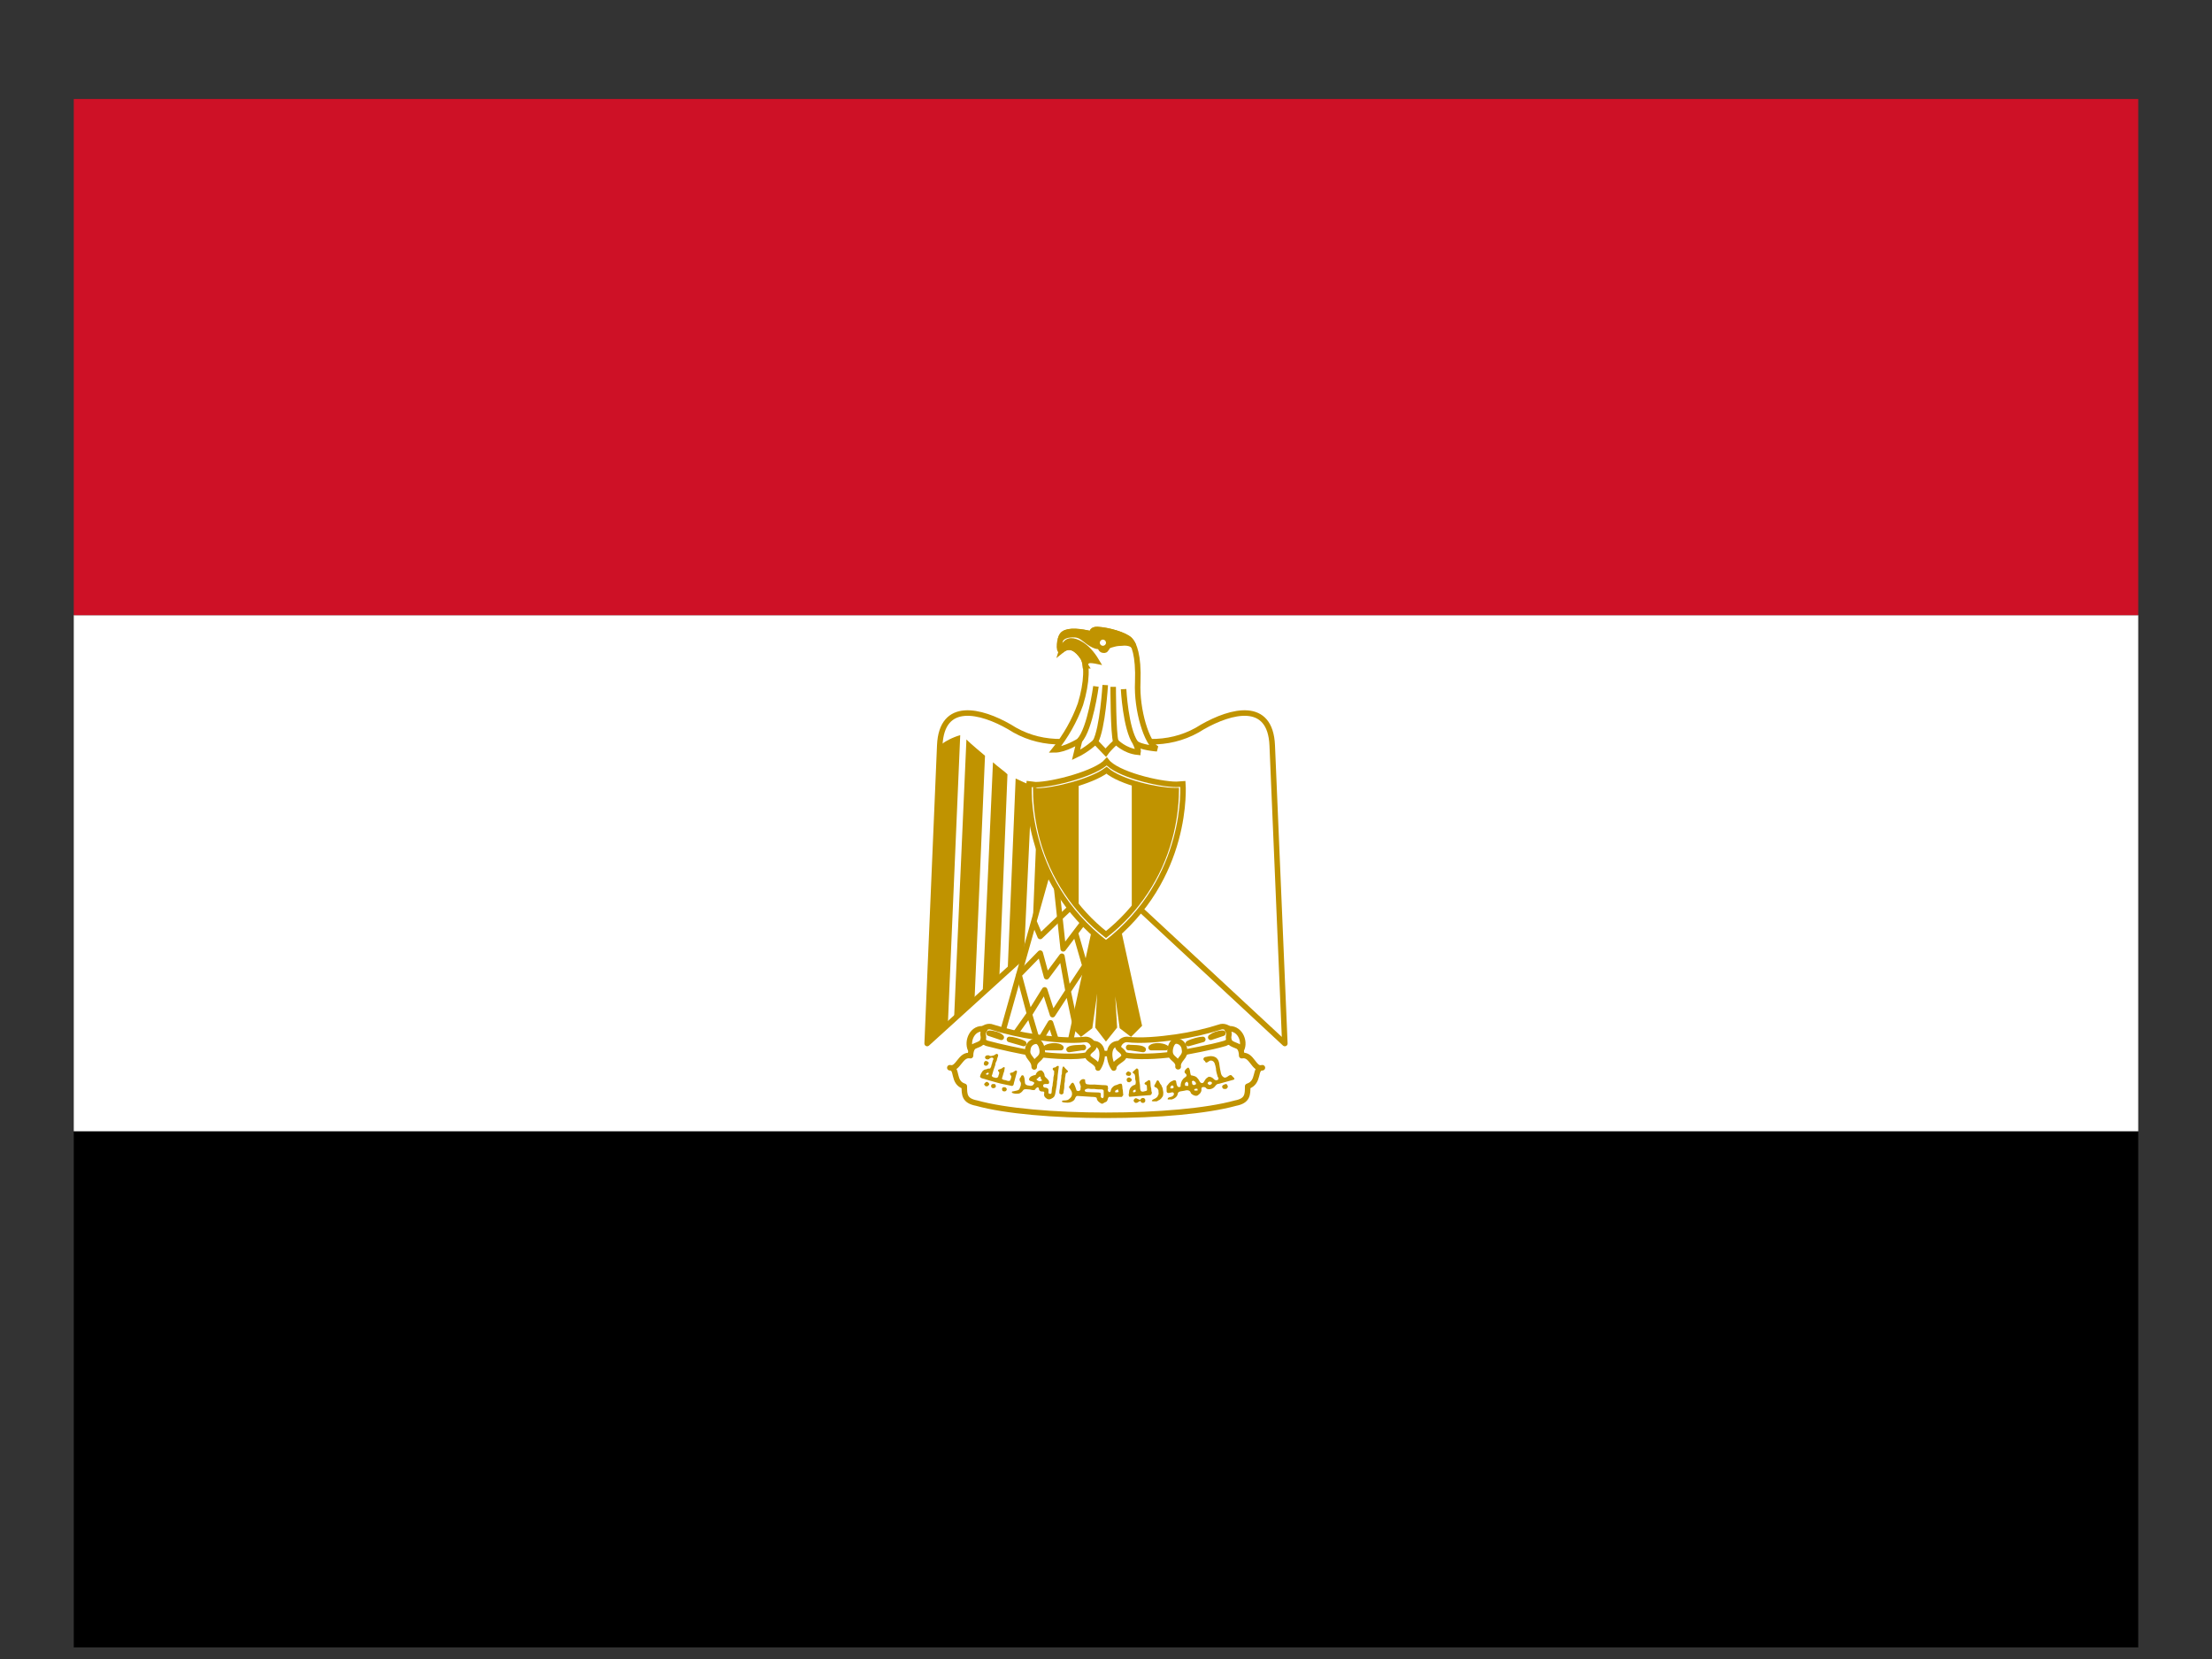
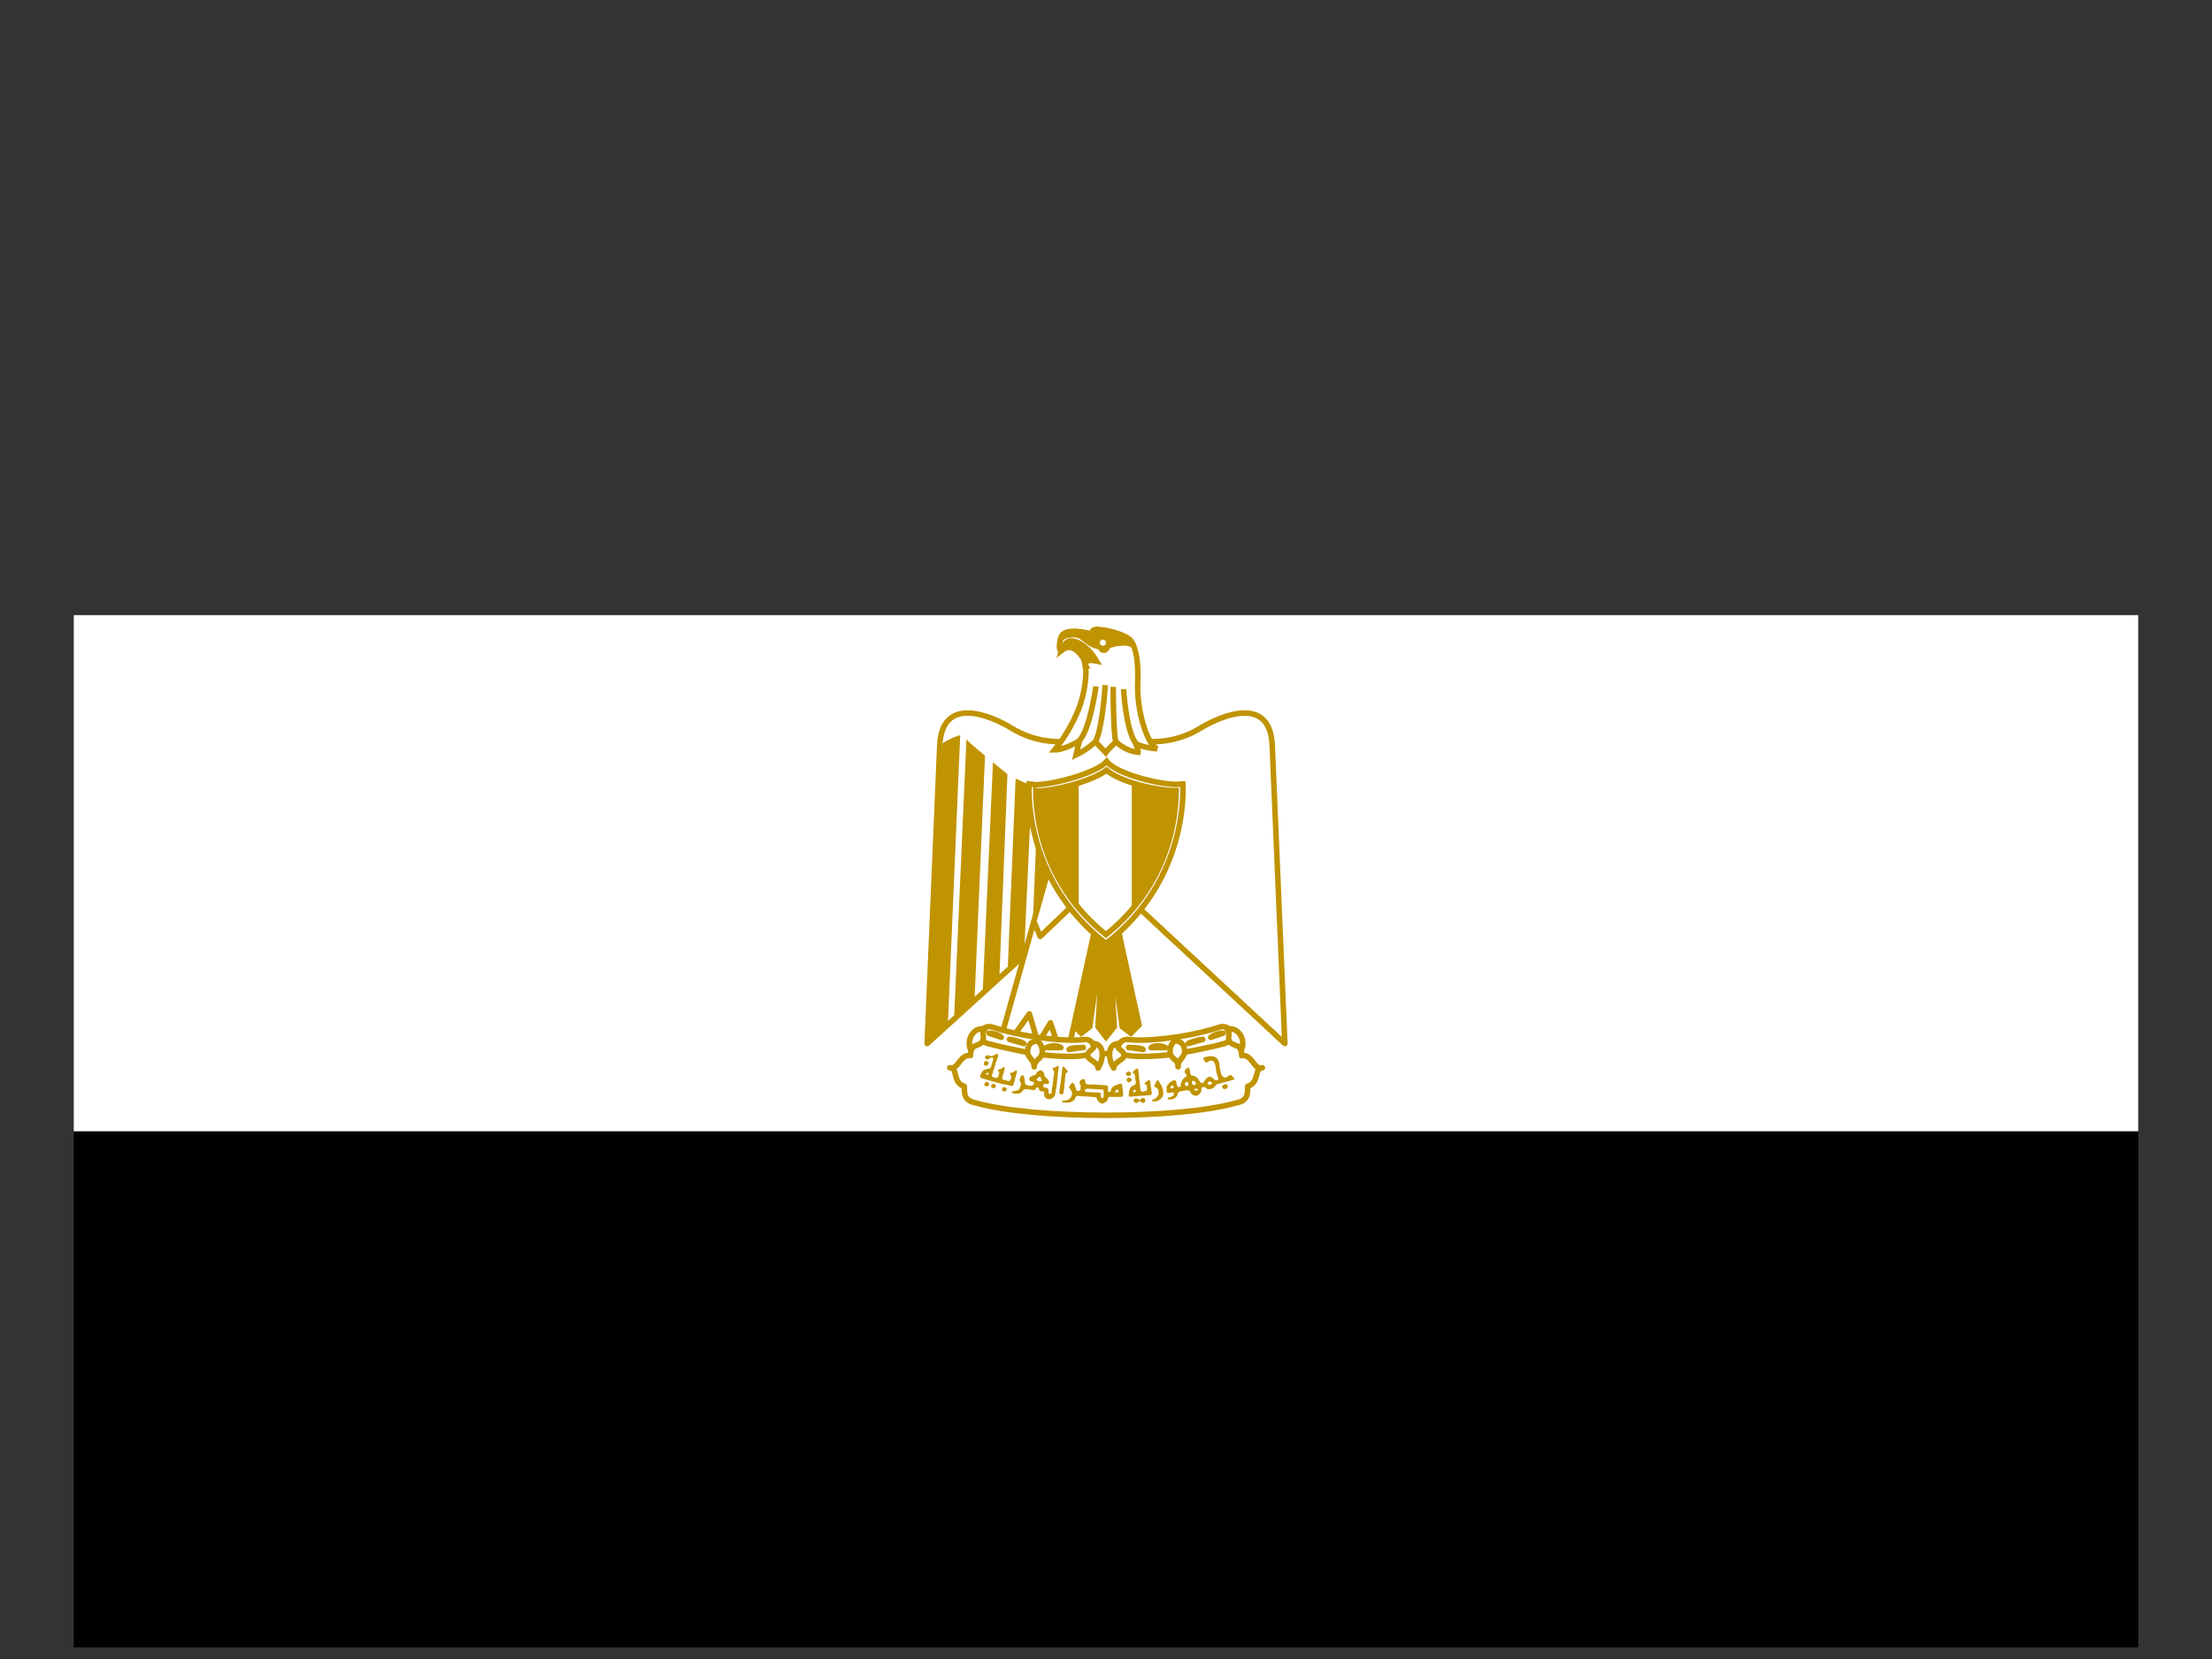
<svg xmlns="http://www.w3.org/2000/svg" width="20" height="15" viewBox="0 0 20 15" fill="none">
  <rect x="0" y="0" width="20" height="15" fill="#333333" stroke="none" />
  <g clip-path="url(#clip0_3_860)">
    <path d="M0.667 10.228H19.333V14.895H0.667V10.228Z" fill="black" />
    <path d="M0.667 5.562H19.333V10.228H0.667V5.562Z" fill="white" />
-     <path d="M0.667 0.895H19.333V5.562H0.667V0.895Z" fill="#CE1126" />
    <path d="M10.019 7.951L11.617 9.435L11.503 6.74C11.486 6.332 11.132 6.425 10.873 6.572C10.614 6.74 10.313 6.74 10 6.63C9.685 6.74 9.386 6.74 9.127 6.572C8.871 6.425 8.514 6.332 8.497 6.74L8.383 9.435L10.019 7.951V7.951Z" fill="white" stroke="#C09300" stroke-width="0.05" stroke-linejoin="round" />
    <path d="M8.682 6.647L8.57 9.267L8.383 9.435L8.497 6.74C8.552 6.698 8.615 6.666 8.682 6.647V6.647ZM8.906 6.833L8.812 9.027L8.626 9.218L8.738 6.686C8.775 6.724 8.885 6.815 8.906 6.833ZM9.109 7.001L9.036 8.831L8.885 8.978L8.978 6.892C9.015 6.927 9.09 6.98 9.109 7.001ZM9.33 7.095L9.258 8.653L9.111 8.772L9.183 7.039C9.221 7.055 9.293 7.095 9.33 7.095ZM9.536 7.095L9.482 8.394L9.33 8.541L9.389 7.111C9.424 7.111 9.519 7.111 9.536 7.095Z" fill="#C09300" />
    <path d="M10.075 8.245L10.299 9.267L10.224 9.342L10.147 9.283L10.021 8.373L10.075 9.283L10 9.377L9.928 9.283L9.981 8.373L9.853 9.283L9.776 9.342L9.701 9.267L9.925 8.247H10.075V8.245Z" fill="#C09300" stroke="#C09300" stroke-width="0.05" />
    <path d="M9.498 7.797L9.053 9.377L9.666 9.47L9.925 8.282L9.498 7.797Z" fill="white" stroke="#C09300" stroke-width="0.05" stroke-linejoin="round" />
    <path d="M9.351 8.338L9.405 8.467L9.694 8.191" stroke="#C09300" stroke-width="0.05" stroke-linejoin="round" />
-     <path d="M9.552 8.012L9.613 8.579L9.797 8.336M9.722 8.429L9.823 8.779M9.862 8.651L9.659 8.959M9.722 9.267L9.657 8.959L9.601 8.646L9.463 8.831L9.405 8.618L9.214 8.814L9.309 9.169L9.445 8.95L9.517 9.174L9.657 8.959" stroke="#C09300" stroke-width="0.05" stroke-linejoin="round" />
    <path d="M9.183 9.342L9.307 9.167L9.386 9.435L9.498 9.248L9.571 9.472" stroke="#C09300" stroke-width="0.05" stroke-linejoin="round" />
    <path d="M10 10.084C10.467 10.084 10.91 10.046 11.171 9.974C11.281 9.953 11.281 9.897 11.281 9.822C11.393 9.785 11.337 9.654 11.414 9.654C11.335 9.678 11.321 9.526 11.227 9.545C11.227 9.414 11.094 9.398 10.985 9.435C10.763 9.507 10.371 9.526 10 9.526C9.627 9.507 9.239 9.507 9.015 9.433C8.906 9.398 8.775 9.414 8.775 9.545C8.682 9.526 8.665 9.675 8.588 9.654C8.665 9.654 8.607 9.787 8.719 9.822C8.719 9.897 8.719 9.953 8.831 9.974C9.088 10.046 9.536 10.084 10 10.084V10.084Z" fill="white" stroke="#C09300" stroke-width="0.05" stroke-linecap="round" stroke-linejoin="round" />
    <path d="M9.368 9.377C9.517 9.398 9.685 9.414 9.816 9.398C9.89 9.398 9.944 9.526 9.795 9.545C9.666 9.561 9.461 9.545 9.351 9.526C9.207 9.501 9.064 9.47 8.922 9.433C8.791 9.377 8.885 9.269 8.959 9.283C9.093 9.326 9.229 9.357 9.368 9.377V9.377ZM10.632 9.377C10.483 9.398 10.315 9.414 10.189 9.398C10.11 9.398 10.056 9.526 10.205 9.545C10.336 9.561 10.539 9.545 10.649 9.526C10.742 9.507 10.947 9.472 11.078 9.433C11.209 9.377 11.115 9.269 11.041 9.283C10.907 9.326 10.771 9.357 10.632 9.377V9.377Z" fill="white" stroke="#C09300" stroke-width="0.05" stroke-linecap="round" stroke-linejoin="round" />
    <path d="M8.903 9.304C8.791 9.283 8.74 9.414 8.775 9.489C8.791 9.451 8.868 9.451 8.885 9.414C8.906 9.358 8.868 9.358 8.906 9.304H8.903ZM9.351 9.647C9.351 9.573 9.424 9.582 9.424 9.507C9.424 9.472 9.405 9.414 9.368 9.414C9.348 9.415 9.33 9.423 9.316 9.437C9.302 9.451 9.294 9.469 9.293 9.489C9.277 9.561 9.351 9.573 9.351 9.647V9.647ZM9.881 9.435C9.991 9.435 9.979 9.582 9.928 9.657C9.928 9.603 9.834 9.582 9.834 9.545C9.834 9.489 9.918 9.489 9.881 9.435ZM11.094 9.304C11.209 9.283 11.262 9.414 11.225 9.489C11.209 9.451 11.132 9.451 11.115 9.414C11.094 9.358 11.132 9.358 11.094 9.304V9.304ZM10.653 9.645C10.653 9.57 10.579 9.58 10.579 9.505C10.579 9.47 10.597 9.412 10.635 9.412C10.654 9.413 10.672 9.421 10.686 9.435C10.7 9.449 10.708 9.467 10.709 9.486C10.726 9.559 10.651 9.57 10.651 9.645H10.653ZM10.117 9.435C10.007 9.435 10.019 9.582 10.07 9.657C10.07 9.603 10.163 9.582 10.163 9.545C10.163 9.489 10.079 9.489 10.117 9.435Z" fill="white" stroke="#C09300" stroke-width="0.05" stroke-linecap="round" stroke-linejoin="round" />
    <path d="M8.943 9.342C8.98 9.342 9.036 9.358 9.053 9.379L8.943 9.342ZM9.127 9.398C9.146 9.398 9.221 9.414 9.256 9.435L9.127 9.398ZM9.795 9.472C9.76 9.472 9.685 9.472 9.666 9.489L9.795 9.47V9.472ZM9.592 9.472C9.571 9.451 9.498 9.451 9.461 9.472H9.592ZM11.057 9.342C11.017 9.342 10.979 9.355 10.947 9.379L11.057 9.342ZM10.875 9.398C10.852 9.398 10.782 9.414 10.744 9.435L10.875 9.398ZM10.205 9.472C10.24 9.472 10.315 9.472 10.336 9.489L10.205 9.47V9.472ZM10.408 9.472C10.429 9.451 10.502 9.451 10.539 9.472H10.408Z" fill="white" stroke="#C09300" stroke-width="0.05" stroke-linecap="round" stroke-linejoin="round" />
    <path d="M8.91 9.636C8.899 9.633 8.892 9.622 8.896 9.612C8.899 9.596 8.91 9.589 8.92 9.594C8.929 9.594 8.941 9.608 8.941 9.612L8.931 9.629L8.927 9.631C8.927 9.636 8.917 9.636 8.91 9.636ZM10.194 9.727C10.189 9.727 10.18 9.715 10.18 9.71C10.18 9.701 10.194 9.687 10.203 9.687L10.222 9.696C10.229 9.703 10.229 9.717 10.219 9.724C10.215 9.729 10.201 9.729 10.194 9.724V9.727ZM10.201 9.785C10.191 9.78 10.189 9.776 10.187 9.766C10.187 9.755 10.187 9.752 10.198 9.745L10.208 9.741L10.217 9.745C10.226 9.75 10.233 9.755 10.233 9.764C10.233 9.771 10.226 9.778 10.217 9.783C10.21 9.787 10.208 9.787 10.201 9.783V9.785Z" fill="#C09300" />
    <path d="M9.015 9.528C9.006 9.528 8.994 9.538 8.987 9.542C8.973 9.545 8.955 9.554 8.941 9.542C8.927 9.54 8.908 9.542 8.906 9.561C8.908 9.577 8.929 9.584 8.943 9.575C8.952 9.563 8.978 9.554 8.983 9.575C8.971 9.594 8.973 9.615 8.964 9.631C8.964 9.643 8.957 9.652 8.952 9.661C8.941 9.661 8.929 9.661 8.92 9.668C8.912 9.668 8.905 9.67 8.899 9.673C8.892 9.677 8.887 9.681 8.882 9.687C8.873 9.701 8.864 9.715 8.861 9.734C8.864 9.748 8.885 9.752 8.899 9.755L8.945 9.769L9.02 9.79C9.057 9.801 9.095 9.806 9.132 9.815L9.144 9.818C9.16 9.822 9.167 9.806 9.167 9.794L9.19 9.71C9.195 9.699 9.202 9.675 9.181 9.68C9.169 9.687 9.158 9.699 9.144 9.699C9.123 9.699 9.134 9.722 9.144 9.729C9.144 9.743 9.139 9.759 9.132 9.771C9.118 9.778 9.104 9.771 9.09 9.766C9.078 9.766 9.05 9.759 9.062 9.743L9.074 9.701C9.081 9.687 9.081 9.671 9.085 9.654C9.076 9.638 9.062 9.661 9.05 9.664C9.041 9.668 9.013 9.671 9.027 9.687C9.041 9.696 9.032 9.713 9.027 9.727C9.027 9.743 9.008 9.75 8.994 9.743C8.98 9.743 8.959 9.731 8.971 9.717L8.983 9.675L8.999 9.629C8.999 9.612 9.006 9.601 9.013 9.587C9.013 9.57 9.025 9.556 9.025 9.54C9.025 9.533 9.02 9.531 9.015 9.531V9.528ZM8.929 9.699C8.93 9.698 8.931 9.698 8.932 9.698C8.934 9.698 8.935 9.698 8.936 9.699C8.941 9.703 8.941 9.708 8.936 9.713L8.929 9.717C8.917 9.717 8.915 9.715 8.915 9.71C8.915 9.708 8.915 9.706 8.922 9.703C8.925 9.701 8.928 9.7 8.931 9.699H8.929ZM8.906 9.815C8.894 9.806 8.896 9.799 8.913 9.785C8.922 9.78 8.924 9.78 8.934 9.787C8.948 9.799 8.948 9.806 8.934 9.818C8.929 9.822 8.927 9.822 8.922 9.822C8.915 9.822 8.913 9.822 8.906 9.818V9.815ZM8.976 9.839C8.97 9.837 8.966 9.834 8.963 9.829C8.961 9.824 8.96 9.818 8.962 9.813C8.966 9.804 8.969 9.801 8.983 9.801C8.999 9.801 9.001 9.804 9.004 9.818C9.004 9.827 9.004 9.829 8.997 9.834C8.994 9.836 8.991 9.838 8.988 9.838C8.985 9.839 8.981 9.839 8.978 9.839H8.976ZM11.057 9.839C11.052 9.836 11.05 9.834 11.05 9.827C11.05 9.818 11.055 9.811 11.069 9.806C11.083 9.799 11.092 9.799 11.097 9.811C11.104 9.825 11.104 9.829 11.094 9.839C11.09 9.846 11.087 9.846 11.076 9.846C11.064 9.846 11.062 9.846 11.057 9.841V9.839ZM9.074 9.867C9.064 9.867 9.06 9.857 9.06 9.848C9.06 9.841 9.06 9.839 9.064 9.834L9.078 9.829L9.092 9.832C9.104 9.841 9.106 9.85 9.099 9.86C9.092 9.869 9.085 9.869 9.071 9.867H9.074ZM9.582 9.89L9.578 9.883C9.578 9.869 9.578 9.857 9.582 9.843C9.585 9.832 9.582 9.82 9.587 9.808L9.596 9.743C9.596 9.731 9.596 9.72 9.601 9.71C9.603 9.692 9.601 9.675 9.606 9.659C9.606 9.652 9.613 9.636 9.62 9.645C9.629 9.659 9.641 9.668 9.652 9.68C9.662 9.687 9.652 9.696 9.645 9.699C9.636 9.701 9.634 9.713 9.634 9.722L9.629 9.75C9.629 9.766 9.629 9.78 9.624 9.797L9.622 9.839L9.617 9.867C9.617 9.876 9.617 9.888 9.608 9.892C9.601 9.897 9.589 9.897 9.585 9.89H9.582ZM10.275 9.661L10.245 9.689C10.231 9.701 10.257 9.706 10.259 9.715C10.264 9.729 10.264 9.743 10.264 9.757C10.268 9.771 10.271 9.783 10.268 9.797C10.268 9.813 10.25 9.808 10.24 9.818C10.229 9.822 10.224 9.834 10.217 9.841C10.211 9.853 10.208 9.865 10.208 9.878C10.208 9.89 10.201 9.902 10.208 9.911L10.21 9.916H10.222L10.257 9.913C10.285 9.909 10.315 9.909 10.343 9.906L10.394 9.902C10.408 9.904 10.415 9.89 10.415 9.878C10.406 9.862 10.413 9.846 10.406 9.832C10.401 9.813 10.404 9.797 10.401 9.78C10.401 9.766 10.385 9.762 10.378 9.771C10.369 9.78 10.355 9.783 10.35 9.792C10.343 9.806 10.364 9.806 10.369 9.815L10.371 9.85C10.373 9.864 10.359 9.864 10.348 9.867C10.336 9.871 10.32 9.874 10.313 9.86C10.308 9.848 10.308 9.836 10.308 9.825C10.308 9.801 10.301 9.783 10.301 9.762C10.301 9.738 10.294 9.713 10.294 9.687C10.294 9.675 10.292 9.659 10.275 9.661V9.661ZM10.261 9.853H10.268V9.871L10.261 9.874C10.258 9.875 10.255 9.876 10.252 9.876C10.25 9.876 10.249 9.876 10.247 9.876C10.243 9.871 10.243 9.864 10.25 9.857L10.261 9.853V9.853ZM9.561 9.638C9.554 9.638 9.543 9.654 9.533 9.652C9.512 9.654 9.515 9.675 9.531 9.682V9.701C9.533 9.72 9.522 9.736 9.524 9.755C9.524 9.773 9.517 9.794 9.517 9.815C9.51 9.836 9.51 9.857 9.508 9.878C9.505 9.897 9.491 9.89 9.48 9.885V9.862C9.482 9.841 9.468 9.836 9.452 9.834C9.435 9.834 9.428 9.822 9.433 9.808C9.44 9.799 9.456 9.801 9.468 9.801C9.491 9.806 9.489 9.776 9.477 9.764C9.468 9.75 9.449 9.741 9.445 9.727C9.445 9.708 9.433 9.687 9.417 9.678C9.391 9.675 9.37 9.696 9.363 9.72C9.351 9.72 9.34 9.724 9.33 9.729C9.314 9.734 9.291 9.762 9.314 9.773C9.326 9.776 9.365 9.785 9.347 9.801C9.337 9.82 9.319 9.82 9.302 9.815C9.286 9.815 9.267 9.806 9.267 9.787C9.265 9.769 9.265 9.75 9.258 9.734C9.253 9.715 9.232 9.72 9.23 9.738C9.214 9.75 9.216 9.771 9.228 9.785C9.235 9.801 9.228 9.822 9.221 9.836C9.216 9.86 9.193 9.86 9.176 9.864C9.169 9.869 9.139 9.864 9.151 9.881C9.168 9.889 9.188 9.891 9.207 9.888C9.225 9.888 9.242 9.871 9.253 9.855C9.265 9.843 9.286 9.85 9.305 9.85C9.321 9.85 9.34 9.862 9.358 9.853C9.363 9.841 9.386 9.818 9.393 9.841C9.393 9.862 9.41 9.871 9.428 9.869C9.449 9.869 9.44 9.883 9.44 9.897C9.44 9.918 9.456 9.93 9.475 9.939H9.494C9.51 9.932 9.529 9.925 9.536 9.906C9.543 9.89 9.543 9.871 9.547 9.855C9.552 9.829 9.557 9.801 9.557 9.776C9.564 9.752 9.561 9.727 9.566 9.701L9.573 9.647C9.573 9.636 9.568 9.636 9.561 9.638V9.638ZM9.405 9.734C9.407 9.734 9.41 9.738 9.41 9.745C9.41 9.755 9.414 9.762 9.421 9.764V9.771L9.403 9.776C9.391 9.776 9.382 9.771 9.375 9.764L9.37 9.759L9.377 9.755L9.389 9.743C9.396 9.736 9.4 9.734 9.405 9.734V9.734ZM10.945 9.549C10.932 9.55 10.918 9.553 10.905 9.556C10.882 9.556 10.87 9.58 10.894 9.594C10.908 9.629 10.929 9.584 10.952 9.589C10.985 9.594 10.987 9.631 10.994 9.659C10.994 9.685 11.003 9.71 11.01 9.736C11.034 9.762 10.994 9.778 10.978 9.759C10.964 9.743 10.931 9.724 10.915 9.745C10.894 9.755 10.891 9.783 10.875 9.792C10.847 9.799 10.845 9.764 10.828 9.75C10.814 9.729 10.789 9.727 10.768 9.722C10.758 9.701 10.763 9.666 10.744 9.652C10.726 9.659 10.693 9.692 10.721 9.708C10.744 9.731 10.709 9.741 10.698 9.755C10.679 9.776 10.674 9.801 10.674 9.825C10.644 9.841 10.639 9.806 10.635 9.785C10.635 9.759 10.611 9.766 10.595 9.776C10.572 9.785 10.562 9.806 10.548 9.822V9.869C10.553 9.89 10.576 9.881 10.59 9.878C10.614 9.869 10.623 9.895 10.604 9.909C10.59 9.923 10.553 9.916 10.558 9.941H10.595C10.618 9.934 10.646 9.916 10.649 9.888C10.653 9.864 10.688 9.867 10.707 9.862C10.73 9.855 10.761 9.853 10.768 9.885C10.784 9.902 10.819 9.92 10.838 9.897C10.847 9.891 10.854 9.883 10.858 9.874C10.863 9.864 10.864 9.854 10.863 9.843C10.861 9.825 10.894 9.825 10.903 9.836C10.915 9.855 10.952 9.85 10.971 9.836C10.989 9.825 10.994 9.799 11.022 9.799L11.148 9.764C11.181 9.757 11.143 9.736 11.134 9.722C11.111 9.71 11.087 9.762 11.059 9.736C11.036 9.72 11.038 9.689 11.031 9.664C11.024 9.631 11.027 9.594 11.003 9.57C10.989 9.554 10.966 9.549 10.945 9.549V9.549ZM10.786 9.771C10.789 9.771 10.793 9.771 10.798 9.776C10.807 9.78 10.814 9.79 10.814 9.799C10.814 9.804 10.814 9.804 10.807 9.806L10.796 9.811C10.791 9.811 10.779 9.804 10.779 9.799V9.79C10.775 9.78 10.775 9.78 10.779 9.776L10.786 9.771ZM10.938 9.78C10.947 9.78 10.952 9.78 10.957 9.787C10.959 9.797 10.957 9.801 10.947 9.806L10.936 9.811L10.926 9.804C10.922 9.801 10.919 9.799 10.919 9.794C10.919 9.787 10.929 9.78 10.938 9.778V9.78ZM10.728 9.78C10.733 9.78 10.735 9.78 10.737 9.785C10.742 9.79 10.744 9.792 10.744 9.799V9.813C10.744 9.82 10.744 9.818 10.73 9.818C10.716 9.818 10.714 9.818 10.714 9.804C10.714 9.794 10.714 9.792 10.721 9.787C10.723 9.783 10.728 9.783 10.73 9.783L10.728 9.78ZM10.602 9.815C10.604 9.816 10.606 9.817 10.608 9.819C10.61 9.821 10.611 9.823 10.611 9.825C10.611 9.832 10.611 9.836 10.607 9.839C10.6 9.841 10.588 9.843 10.583 9.839C10.583 9.838 10.583 9.837 10.583 9.836C10.579 9.834 10.579 9.832 10.583 9.829V9.827L10.588 9.82C10.589 9.818 10.592 9.816 10.594 9.815C10.597 9.814 10.6 9.814 10.602 9.815V9.815ZM10.817 9.843L10.828 9.846V9.86H10.8L10.798 9.855C10.798 9.85 10.798 9.848 10.803 9.846L10.817 9.843V9.843ZM10.418 9.955C10.415 9.955 10.411 9.953 10.415 9.951C10.418 9.944 10.427 9.941 10.434 9.937C10.447 9.932 10.458 9.924 10.467 9.913C10.467 9.904 10.476 9.899 10.476 9.89L10.474 9.857C10.47 9.848 10.464 9.839 10.455 9.834C10.448 9.832 10.439 9.829 10.436 9.82C10.436 9.813 10.443 9.806 10.446 9.799L10.46 9.771C10.467 9.764 10.476 9.771 10.478 9.776L10.49 9.799C10.497 9.806 10.502 9.813 10.504 9.822C10.509 9.832 10.513 9.839 10.513 9.846L10.518 9.876C10.518 9.888 10.518 9.902 10.513 9.913L10.499 9.932C10.492 9.939 10.485 9.946 10.476 9.948C10.469 9.951 10.464 9.958 10.455 9.958H10.42L10.418 9.955ZM10.257 9.965C10.252 9.96 10.25 9.958 10.25 9.951C10.25 9.944 10.25 9.944 10.257 9.937C10.266 9.927 10.271 9.927 10.289 9.937C10.306 9.946 10.313 9.946 10.313 9.939C10.315 9.934 10.324 9.927 10.336 9.927C10.34 9.928 10.344 9.929 10.348 9.932C10.352 9.937 10.355 9.939 10.355 9.948C10.355 9.96 10.355 9.96 10.348 9.967C10.341 9.972 10.341 9.972 10.331 9.972C10.327 9.972 10.323 9.97 10.32 9.968C10.316 9.965 10.314 9.962 10.313 9.958C10.313 9.953 10.313 9.951 10.308 9.955L10.303 9.958C10.299 9.958 10.289 9.965 10.285 9.969L10.273 9.972C10.264 9.972 10.264 9.972 10.257 9.965V9.965ZM9.795 9.757C9.778 9.757 9.762 9.771 9.76 9.787C9.764 9.804 9.778 9.822 9.769 9.839C9.776 9.862 9.75 9.871 9.734 9.86C9.725 9.836 9.72 9.813 9.704 9.79C9.685 9.785 9.678 9.815 9.664 9.827C9.671 9.843 9.69 9.86 9.692 9.881C9.697 9.904 9.683 9.927 9.666 9.937C9.65 9.953 9.627 9.948 9.608 9.951C9.585 9.965 9.624 9.969 9.636 9.969C9.659 9.972 9.685 9.969 9.706 9.951C9.722 9.944 9.72 9.911 9.741 9.909L9.853 9.916C9.872 9.92 9.902 9.913 9.916 9.927C9.916 9.951 9.939 9.969 9.96 9.979C9.972 9.983 9.984 9.967 9.995 9.965C10.019 9.958 10.012 9.93 10.026 9.918H10.142C10.147 9.918 10.149 9.906 10.156 9.902L10.152 9.857C10.145 9.839 10.152 9.815 10.14 9.799C10.119 9.794 10.103 9.811 10.084 9.813C10.061 9.822 10.044 9.843 10.042 9.867C10.03 9.888 10.009 9.862 10.019 9.843L10.016 9.82C10.005 9.808 9.984 9.813 9.967 9.811L9.897 9.806C9.874 9.806 9.853 9.808 9.834 9.804C9.811 9.804 9.811 9.78 9.811 9.762C9.806 9.758 9.8 9.757 9.795 9.757V9.757ZM9.841 9.843L9.865 9.846H9.895C9.918 9.85 9.942 9.85 9.965 9.85C9.97 9.85 9.974 9.855 9.979 9.86V9.906C9.979 9.913 9.979 9.923 9.974 9.925C9.973 9.927 9.972 9.929 9.97 9.93C9.966 9.929 9.963 9.928 9.96 9.926C9.957 9.924 9.955 9.921 9.953 9.918V9.885C9.949 9.882 9.943 9.879 9.937 9.878L9.876 9.876L9.83 9.874C9.823 9.871 9.813 9.874 9.809 9.864C9.804 9.86 9.811 9.85 9.818 9.848C9.825 9.845 9.833 9.843 9.841 9.843V9.843ZM10.105 9.85C10.107 9.85 10.11 9.85 10.11 9.857L10.114 9.869C10.114 9.871 10.114 9.874 10.11 9.874C10.098 9.878 10.086 9.878 10.082 9.874C10.082 9.871 10.082 9.862 10.086 9.86L10.105 9.85Z" fill="#C09300" />
    <path d="M10 8.53C10.761 7.946 10.695 7.088 10.695 7.088L10.637 7.092C10.476 7.092 10.096 6.999 10.007 6.885C9.914 6.99 9.522 7.095 9.363 7.095L9.305 7.088C9.305 7.088 9.237 7.944 10 8.53Z" fill="white" stroke="#C09300" stroke-width="0.05" />
    <path d="M10.635 7.148H10.616C10.471 7.148 10.135 7.076 10.005 6.964C9.869 7.067 9.526 7.151 9.384 7.151C9.378 7.151 9.371 7.15 9.365 7.148C9.367 7.296 9.387 7.443 9.426 7.585C9.52 7.927 9.721 8.231 10 8.45C10.279 8.23 10.481 7.926 10.574 7.582C10.613 7.441 10.633 7.295 10.635 7.148V7.148Z" fill="white" stroke="#C09300" stroke-width="0.05" />
    <path d="M9.753 7.078C9.627 7.119 9.497 7.143 9.365 7.148L9.368 7.244C9.376 7.359 9.395 7.472 9.426 7.582C9.489 7.812 9.6 8.025 9.753 8.208V7.078ZM10.233 7.078V8.226C10.393 8.04 10.51 7.82 10.574 7.582C10.605 7.472 10.624 7.359 10.632 7.244L10.635 7.151H10.616C10.527 7.151 10.373 7.123 10.233 7.076V7.078Z" fill="#C09300" />
    <path d="M10.287 6.798C10.303 6.801 10.266 6.717 10.266 6.717C10.308 6.759 10.462 6.77 10.462 6.77C10.369 6.728 10.275 6.418 10.287 6.168C10.296 5.921 10.252 5.823 10.217 5.786C10.17 5.739 10.019 5.697 9.921 5.692C9.862 5.69 9.874 5.734 9.874 5.734C9.769 5.709 9.664 5.697 9.617 5.73C9.575 5.758 9.566 5.905 9.599 5.879C9.676 5.816 9.743 5.874 9.79 5.942C9.832 6 9.83 6.168 9.769 6.367C9.715 6.517 9.636 6.656 9.536 6.78C9.629 6.78 9.76 6.698 9.76 6.698L9.729 6.826C9.827 6.78 9.904 6.707 9.904 6.707L9.998 6.805C10.028 6.763 10.091 6.707 10.091 6.707C10.091 6.707 10.168 6.789 10.287 6.801V6.798Z" fill="white" stroke="#C09300" stroke-width="0.05" />
    <path d="M9.909 6.206C9.909 6.206 9.858 6.588 9.76 6.696M9.993 6.194C9.993 6.194 9.97 6.584 9.904 6.707M10.065 6.21C10.065 6.21 10.065 6.635 10.089 6.707M10.159 6.231C10.159 6.231 10.177 6.588 10.266 6.717" stroke="#C09300" stroke-width="0.05" />
    <path d="M9.813 6.019C9.811 5.992 9.803 5.966 9.79 5.942C9.743 5.872 9.676 5.816 9.599 5.879C9.599 5.879 9.624 5.797 9.683 5.795C9.725 5.793 9.825 5.828 9.914 5.977C9.914 5.977 9.848 5.963 9.832 5.977C9.804 6 9.816 6.019 9.816 6.019H9.813Z" fill="#C09300" stroke="#C09300" stroke-width="0.05" />
    <path d="M9.589 5.779C9.596 5.755 9.606 5.737 9.62 5.73C9.666 5.697 9.769 5.706 9.874 5.734C9.874 5.734 9.865 5.69 9.921 5.692C10.019 5.697 10.168 5.739 10.215 5.786C10.23 5.802 10.242 5.821 10.25 5.842C10.226 5.809 10.161 5.811 10.145 5.814C10.121 5.816 10.105 5.814 10.072 5.823C10.056 5.828 10.033 5.832 10.019 5.842C10.009 5.851 10 5.879 9.986 5.879C9.963 5.879 9.963 5.874 9.956 5.867C9.949 5.856 9.944 5.842 9.935 5.844C9.911 5.846 9.869 5.828 9.818 5.786C9.764 5.744 9.743 5.734 9.678 5.739C9.608 5.744 9.589 5.783 9.589 5.783V5.779V5.779Z" fill="#C09300" stroke="#C09300" stroke-width="0.05" />
    <path d="M9.972 5.839C9.987 5.839 10 5.827 10 5.811C10 5.796 9.987 5.783 9.972 5.783C9.957 5.783 9.944 5.796 9.944 5.811C9.944 5.827 9.957 5.839 9.972 5.839Z" fill="white" />
  </g>
  <defs>
    <clipPath id="clip0_3_860">
      <rect width="18.667" height="14" fill="white" transform="translate(0.667 0.895)" />
    </clipPath>
  </defs>
</svg>